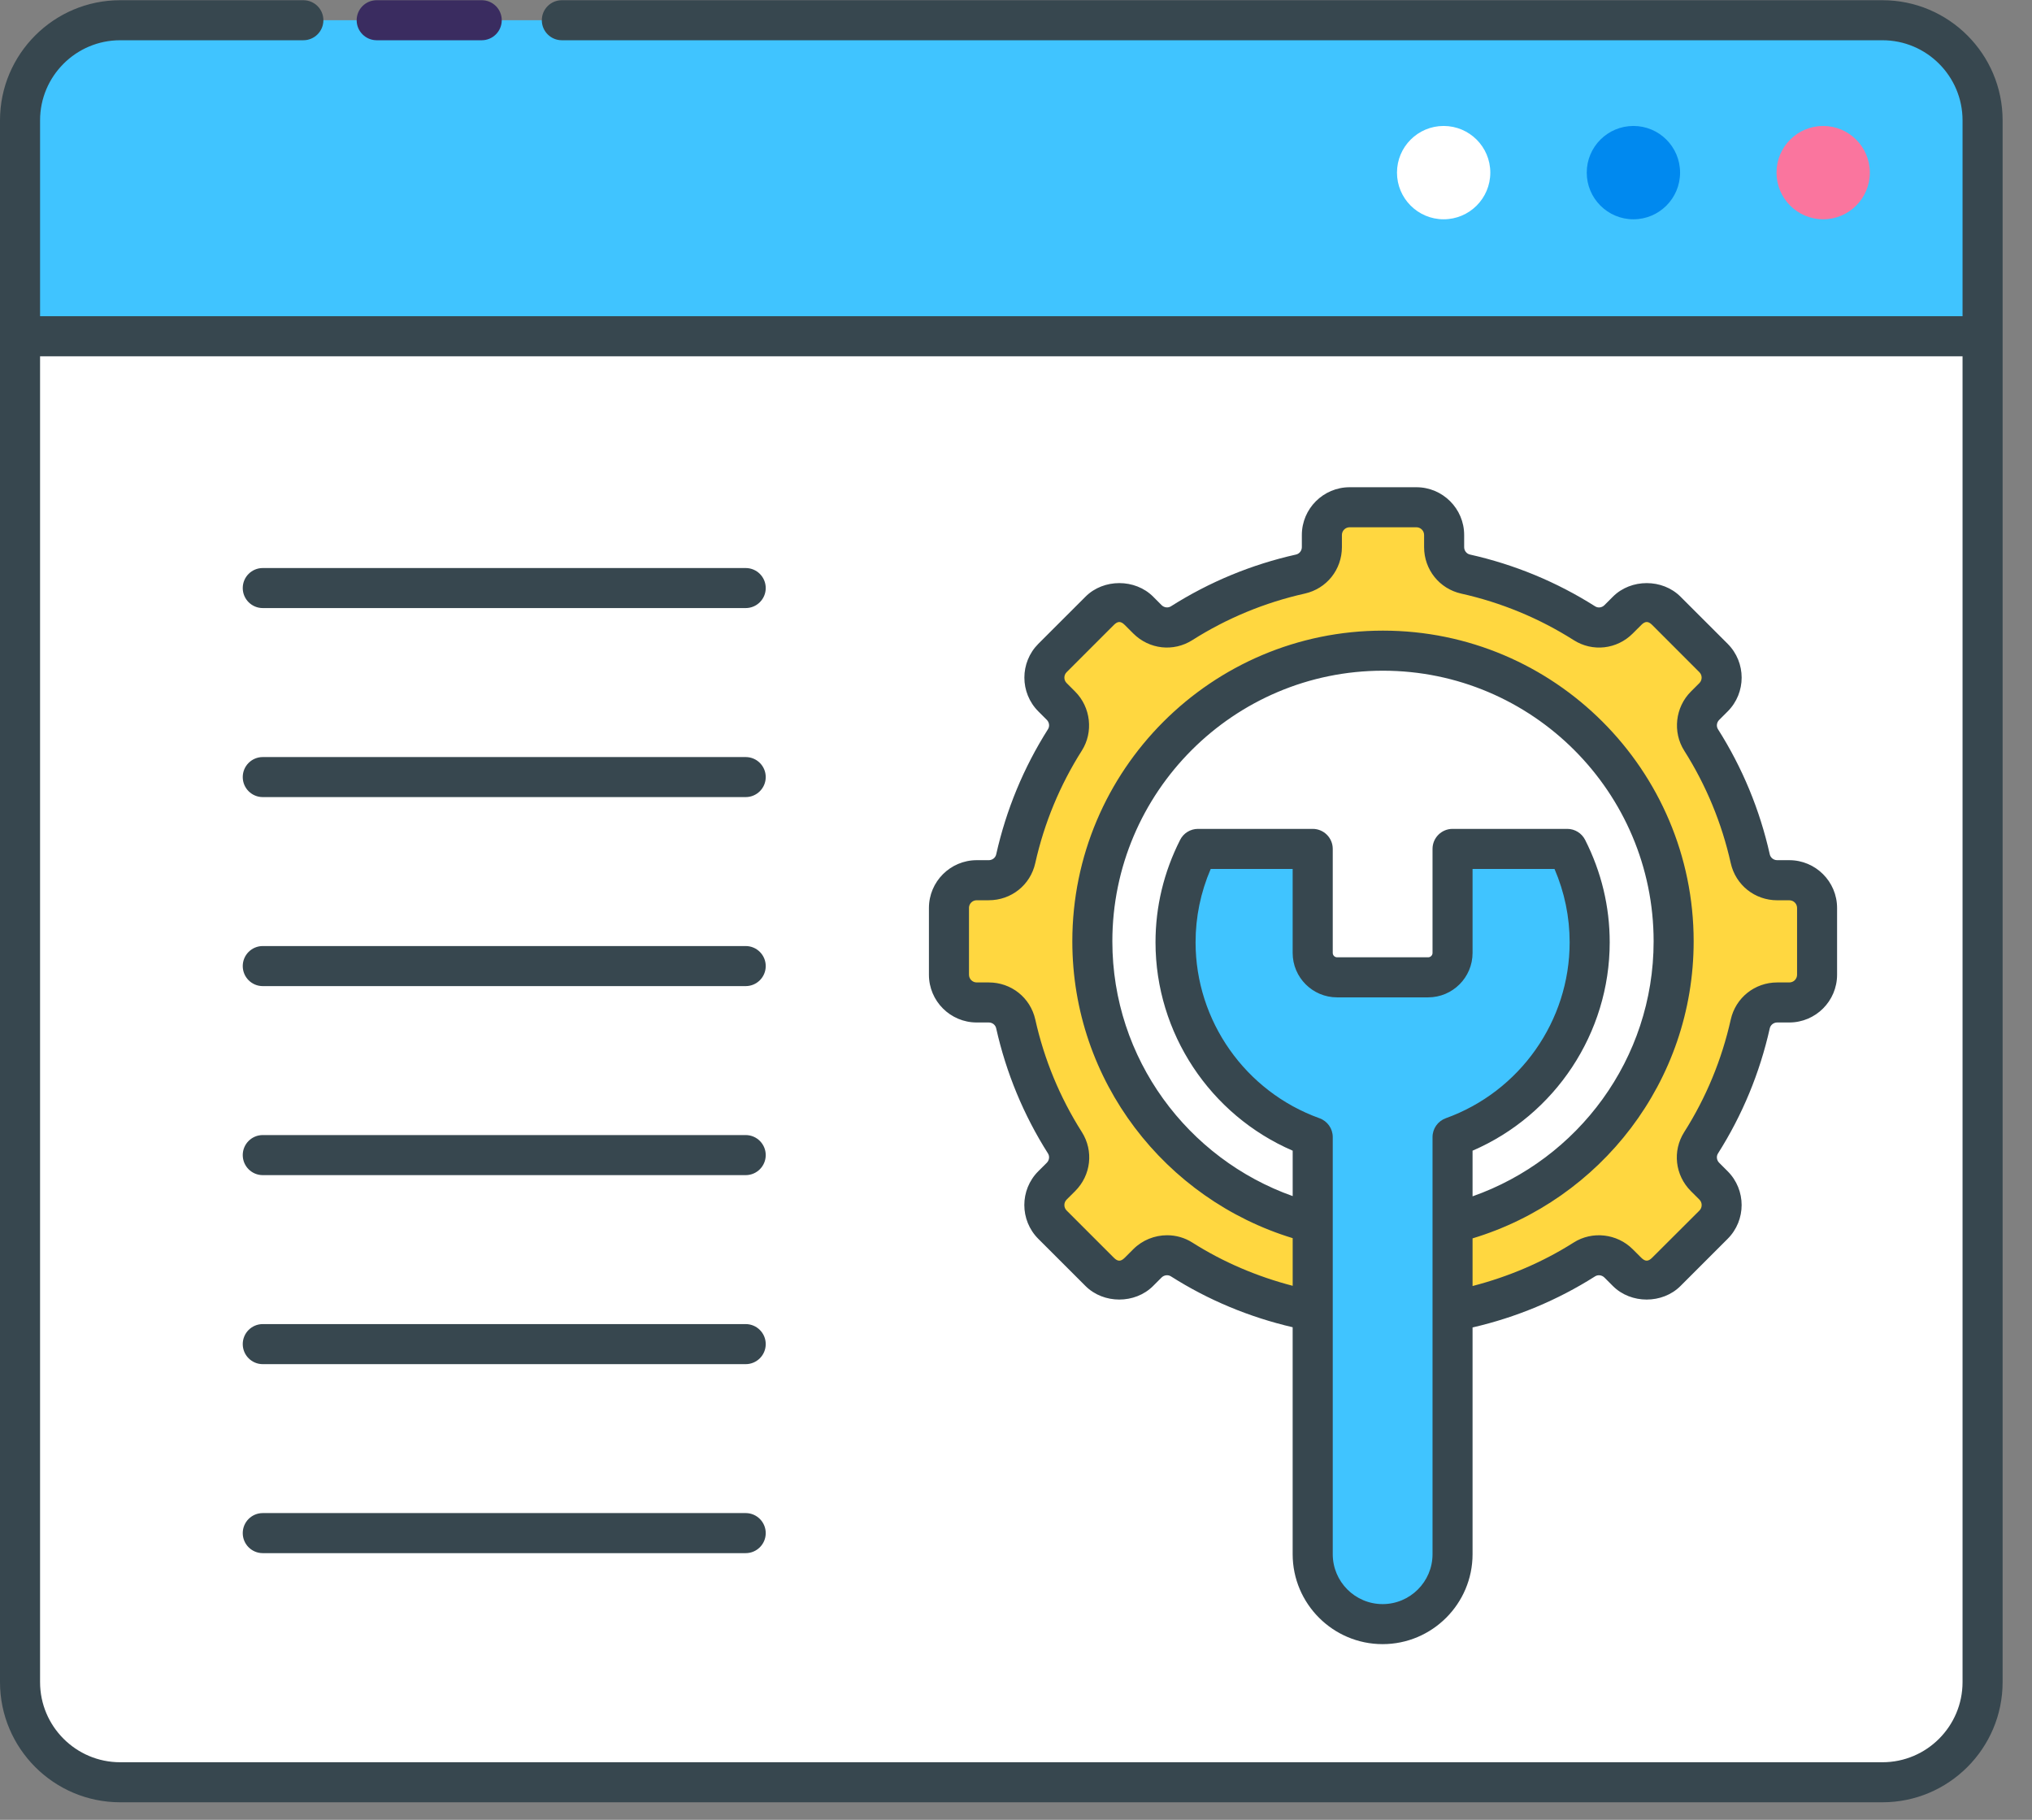
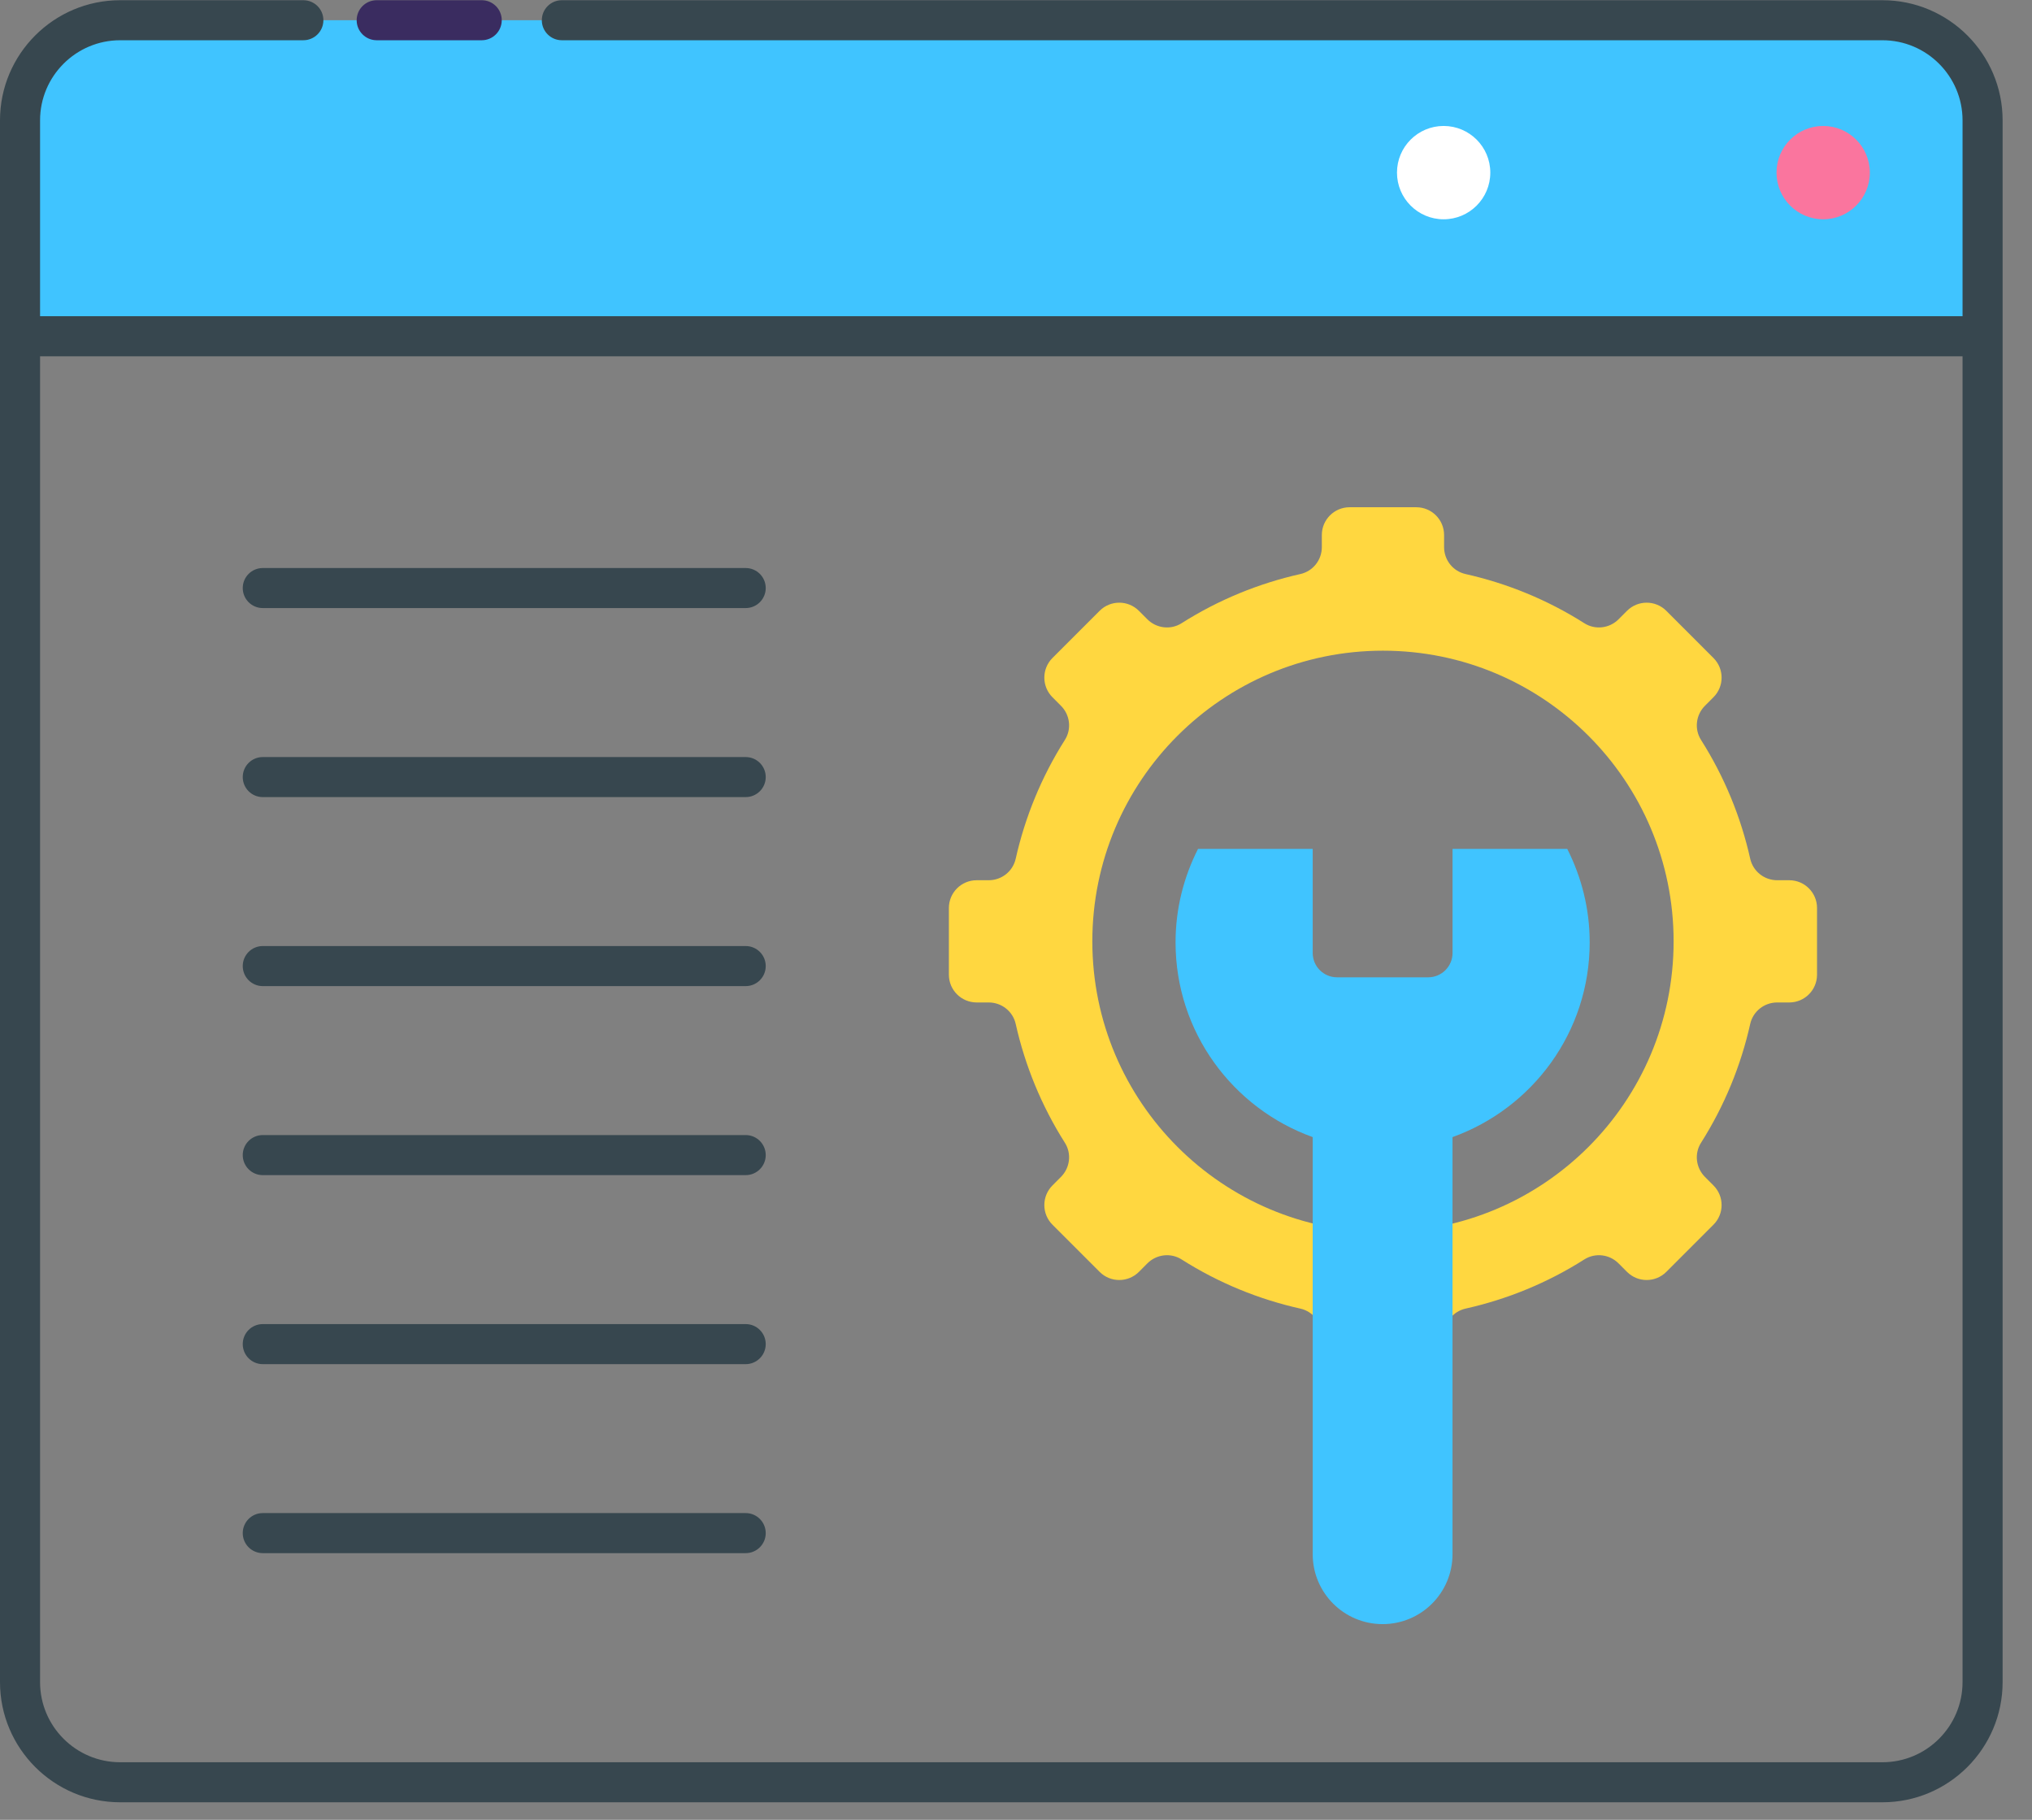
<svg xmlns="http://www.w3.org/2000/svg" width="67px" height="60px" viewBox="0 0 67 60" version="1.1">
  <rect x="0" y="0" width="67" height="60" fill="#808080" stroke="none" />
  <title>D2C1F0C6-6241-43BC-8E79-38A8C7AD1E92</title>
  <g id="Estimate-my-app" stroke="none" stroke-width="1" fill="none" fill-rule="evenodd">
    <g id="26" transform="translate(-212, -631)" fill-rule="nonzero">
      <g id="Group" transform="translate(212, 631)">
        <g transform="translate(0.66, 0.66)" id="Path">
          <path d="M64.71,3.308 L64.71,10.426 L0,10.426 L0,3.308 C0,1.486 1.479,0.007 3.302,0.007 L61.409,0.007 C63.238,0.007 64.71,1.486 64.71,3.308 L64.71,3.308 Z" fill="#40C4FF" />
          <g transform="translate(45.396, 3.467)">
            <path d="M14.059,0.026 C13.209,0.026 12.52,0.714 12.52,1.564 C12.52,2.414 13.209,3.103 14.059,3.103 C14.908,3.103 15.597,2.414 15.597,1.564 C15.597,0.714 14.908,0.026 14.059,0.026 Z" fill="#FA759E" />
-             <path d="M7.802,0.026 C6.952,0.026 6.263,0.714 6.263,1.564 C6.263,2.414 6.952,3.103 7.802,3.103 C8.651,3.103 9.34,2.414 9.34,1.564 C9.34,0.714 8.651,0.026 7.802,0.026 Z" fill="#0089EF" />
            <path d="M1.544,0.026 C0.695,0.026 0.006,0.714 0.006,1.564 C0.006,2.414 0.695,3.103 1.544,3.103 C2.394,3.103 3.083,2.414 3.083,1.564 C3.083,0.714 2.394,0.026 1.544,0.026 Z" fill="#FFFFFF" />
          </g>
-           <path d="M64.71,10.426 L64.71,54.799 C64.71,56.621 63.238,58.101 61.409,58.101 L3.302,58.101 C1.479,58.101 0,56.621 0,54.799 L0,10.426 L64.71,10.426 Z" fill="#FFFFFF" />
        </g>
        <path d="M58.997,29.021 L58.598,29.021 C58.172,29.021 57.802,28.728 57.709,28.313 C57.403,26.944 56.862,25.617 56.087,24.395 C55.86,24.037 55.917,23.568 56.217,23.269 L56.497,22.988 C56.855,22.631 56.855,22.051 56.497,21.694 L54.942,20.138 C54.584,19.781 54.005,19.781 53.647,20.138 L53.367,20.419 C53.067,20.718 52.598,20.775 52.24,20.548 C51.019,19.773 49.691,19.233 48.322,18.926 C47.907,18.833 47.615,18.463 47.615,18.038 L47.615,17.639 C47.615,17.134 47.205,16.724 46.7,16.724 L44.499,16.724 C43.994,16.724 43.584,17.134 43.584,17.639 L43.584,18.038 C43.584,18.463 43.292,18.833 42.877,18.926 C41.508,19.233 40.18,19.773 38.959,20.548 C38.601,20.775 38.132,20.718 37.832,20.419 L37.552,20.138 C37.194,19.781 36.615,19.781 36.258,20.138 L34.702,21.694 C34.345,22.051 34.345,22.631 34.702,22.988 L34.982,23.269 C35.282,23.568 35.339,24.037 35.112,24.395 C34.337,25.617 33.797,26.944 33.49,28.313 C33.397,28.728 33.027,29.021 32.601,29.021 L32.203,29.021 C31.697,29.021 31.287,29.431 31.287,29.936 L31.287,32.136 C31.287,32.641 31.697,33.051 32.203,33.051 L32.601,33.051 C33.027,33.051 33.397,33.344 33.49,33.758 C33.797,35.128 34.337,36.455 35.112,37.677 C35.339,38.034 35.282,38.503 34.982,38.803 L34.702,39.084 C34.345,39.441 34.345,40.021 34.702,40.378 L36.258,41.934 C36.615,42.291 37.194,42.291 37.552,41.934 L37.832,41.653 C38.132,41.353 38.601,41.296 38.959,41.523 C40.18,42.299 41.508,42.839 42.877,43.145 C43.292,43.238 43.584,43.609 43.584,44.034 L43.584,44.433 C43.584,44.938 43.994,45.348 44.499,45.348 L46.7,45.348 C47.205,45.348 47.615,44.938 47.615,44.433 L47.615,44.034 C47.615,43.609 47.907,43.238 48.322,43.145 C49.691,42.839 51.019,42.299 52.24,41.523 C52.598,41.296 53.067,41.353 53.367,41.653 L53.647,41.934 C54.005,42.291 54.584,42.291 54.942,41.934 L56.497,40.378 C56.855,40.021 56.855,39.441 56.497,39.084 L56.217,38.803 C55.917,38.503 55.86,38.034 56.087,37.677 C56.862,36.455 57.403,35.128 57.709,33.758 C57.802,33.344 58.172,33.051 58.598,33.051 L58.997,33.051 C59.502,33.051 59.912,32.641 59.912,32.136 L59.912,29.936 C59.912,29.431 59.502,29.021 58.997,29.021 Z M45.6,40.619 C40.308,40.619 36.017,36.328 36.017,31.036 C36.017,25.743 40.308,21.453 45.6,21.453 C50.893,21.453 55.183,25.743 55.183,31.036 C55.184,36.329 50.893,40.619 45.6,40.619 Z" id="Shape" fill="#FFD740" />
        <g>
          <path d="M52.416,31.069 C52.416,29.96 52.145,28.915 51.676,27.988 L47.894,27.988 L47.894,31.418 C47.894,31.863 47.534,32.222 47.09,32.222 L44.087,32.222 C43.643,32.222 43.283,31.863 43.283,31.418 L43.283,27.988 L39.502,27.988 C39.031,28.915 38.761,29.96 38.761,31.069 C38.761,34.03 40.649,36.543 43.283,37.49 L43.283,51.242 C43.283,52.515 44.315,53.547 45.588,53.547 C46.861,53.547 47.893,52.515 47.893,51.242 L47.893,37.49 C50.528,36.543 52.416,34.03 52.416,31.069 Z" id="Path" fill="#40C4FF" />
          <g>
            <path d="M62.069,0.007 L18.525,0.007 C18.16,0.007 17.865,0.302 17.865,0.667 C17.865,1.031 18.16,1.327 18.525,1.327 L62.069,1.327 C63.526,1.327 64.71,2.512 64.71,3.968 L64.71,10.426 L1.321,10.426 L1.321,3.968 C1.321,2.512 2.505,1.327 3.962,1.327 L10.002,1.327 C10.367,1.327 10.663,1.031 10.663,0.667 C10.663,0.302 10.367,0.007 10.002,0.007 L3.962,0.007 C1.777,0.007 0,1.783 0,3.968 L0,55.459 C0,57.644 1.777,59.421 3.962,59.421 L62.069,59.421 C64.254,59.421 66.031,57.644 66.031,55.459 L66.031,3.968 C66.031,1.783 64.254,0.007 62.069,0.007 Z M64.71,55.459 C64.71,56.916 63.526,58.101 62.069,58.101 L3.962,58.101 C2.505,58.101 1.321,56.916 1.321,55.459 L1.321,11.747 L64.71,11.747 L64.71,55.459 Z" id="Shape" fill="#37474F" />
            <path d="M12.42,1.327 L15.884,1.327 C16.248,1.327 16.544,1.031 16.544,0.667 C16.544,0.302 16.248,0.007 15.884,0.007 L12.42,0.007 C12.056,0.007 11.76,0.302 11.76,0.667 C11.76,1.031 12.056,1.327 12.42,1.327 Z" id="Path" fill="#3A2C60" />
            <path d="M8.664,20.048 L24.587,20.048 C24.952,20.048 25.248,19.752 25.248,19.388 C25.248,19.023 24.952,18.728 24.587,18.728 L8.664,18.728 C8.299,18.728 8.004,19.023 8.004,19.388 C8.004,19.752 8.299,20.048 8.664,20.048 Z" id="Path" fill="#37474F" />
            <path d="M8.664,26.28 L24.587,26.28 C24.952,26.28 25.248,25.984 25.248,25.62 C25.248,25.255 24.952,24.96 24.587,24.96 L8.664,24.96 C8.299,24.96 8.004,25.255 8.004,25.62 C8.004,25.984 8.299,26.28 8.664,26.28 Z" id="Path" fill="#37474F" />
            <path d="M8.664,32.512 L24.587,32.512 C24.952,32.512 25.248,32.216 25.248,31.851 C25.248,31.487 24.952,31.191 24.587,31.191 L8.664,31.191 C8.299,31.191 8.004,31.487 8.004,31.851 C8.004,32.216 8.299,32.512 8.664,32.512 Z" id="Path" fill="#37474F" />
            <path d="M8.664,38.744 L24.587,38.744 C24.952,38.744 25.248,38.448 25.248,38.083 C25.248,37.719 24.952,37.423 24.587,37.423 L8.664,37.423 C8.299,37.423 8.004,37.719 8.004,38.083 C8.004,38.448 8.299,38.744 8.664,38.744 Z" id="Path" fill="#37474F" />
            <path d="M8.664,44.976 L24.587,44.976 C24.952,44.976 25.248,44.68 25.248,44.315 C25.248,43.951 24.952,43.655 24.587,43.655 L8.664,43.655 C8.299,43.655 8.004,43.951 8.004,44.315 C8.004,44.68 8.299,44.976 8.664,44.976 Z" id="Path" fill="#37474F" />
            <path d="M8.664,51.207 L24.587,51.207 C24.952,51.207 25.248,50.911 25.248,50.547 C25.248,50.182 24.952,49.886 24.587,49.886 L8.664,49.886 C8.299,49.886 8.004,50.182 8.004,50.547 C8.004,50.911 8.299,51.207 8.664,51.207 Z" id="Path" fill="#37474F" />
-             <path d="M32.204,33.711 L32.603,33.711 C32.72,33.711 32.822,33.791 32.846,33.902 C33.176,35.373 33.75,36.761 34.555,38.03 C34.615,38.125 34.598,38.253 34.516,38.336 L34.235,38.616 C33.621,39.23 33.621,40.229 34.235,40.844 L35.791,42.399 C36.386,42.995 37.424,42.995 38.019,42.4 L38.3,42.119 C38.382,42.037 38.51,42.021 38.606,42.08 C39.841,42.865 41.193,43.426 42.622,43.759 L42.622,51.241 C42.622,52.876 43.953,54.207 45.588,54.207 C47.223,54.207 48.554,52.876 48.554,51.241 L48.554,43.766 C49.992,43.434 51.352,42.869 52.594,42.081 C52.689,42.021 52.817,42.037 52.901,42.12 L53.181,42.4 C53.775,42.995 54.814,42.995 55.409,42.4 L56.965,40.844 C57.58,40.229 57.579,39.23 56.965,38.616 L56.685,38.336 C56.602,38.253 56.586,38.124 56.646,38.03 C57.45,36.762 58.025,35.373 58.354,33.902 C58.379,33.792 58.482,33.711 58.598,33.711 L58.997,33.711 C59.866,33.711 60.573,33.005 60.573,32.136 L60.573,29.936 C60.573,29.067 59.866,28.36 58.997,28.36 L58.598,28.36 C58.482,28.36 58.379,28.28 58.354,28.169 C58.025,26.698 57.45,25.31 56.646,24.042 C56.586,23.947 56.602,23.819 56.685,23.736 L56.966,23.455 C57.58,22.841 57.58,21.842 56.966,21.227 L55.41,19.672 C54.815,19.076 53.777,19.076 53.182,19.672 L52.901,19.953 C52.819,20.035 52.691,20.052 52.596,19.991 C51.327,19.187 49.938,18.612 48.468,18.283 C48.356,18.258 48.277,18.157 48.277,18.038 L48.277,17.639 C48.277,16.771 47.571,16.064 46.702,16.064 L44.501,16.064 C43.633,16.064 42.925,16.771 42.925,17.639 L42.925,18.038 C42.925,18.155 42.845,18.258 42.734,18.283 C41.264,18.612 39.875,19.187 38.607,19.991 C38.512,20.05 38.384,20.034 38.301,19.952 L38.021,19.671 C37.426,19.076 36.387,19.076 35.793,19.671 L34.236,21.227 C33.623,21.842 33.623,22.841 34.237,23.455 L34.517,23.735 C34.599,23.818 34.615,23.947 34.555,24.041 C33.751,25.31 33.176,26.699 32.847,28.169 C32.823,28.28 32.72,28.36 32.603,28.36 L32.205,28.36 C31.336,28.36 30.629,29.067 30.629,29.936 L30.629,32.136 C30.628,33.005 31.336,33.711 32.204,33.711 L32.204,33.711 Z M52.265,27.69 C52.152,27.468 51.925,27.328 51.676,27.328 L47.894,27.328 C47.53,27.328 47.234,27.624 47.234,27.988 L47.234,31.418 C47.234,31.497 47.169,31.562 47.09,31.562 L44.087,31.562 C44.008,31.562 43.944,31.497 43.944,31.418 L43.944,27.988 C43.944,27.624 43.648,27.328 43.283,27.328 L39.501,27.328 C39.252,27.328 39.024,27.468 38.912,27.69 C38.374,28.752 38.1,29.889 38.1,31.069 C38.1,34.059 39.899,36.762 42.623,37.938 L42.623,39.435 C39.164,38.206 36.677,34.91 36.677,31.036 C36.677,26.116 40.68,22.113 45.6,22.113 C50.521,22.113 54.524,26.116 54.524,31.036 C54.524,34.919 52.026,38.221 48.554,39.443 L48.554,37.938 C51.278,36.762 53.076,34.059 53.076,31.069 C53.076,29.889 52.803,28.752 52.265,27.69 L52.265,27.69 Z M47.671,36.868 C47.409,36.963 47.234,37.211 47.234,37.49 L47.234,51.242 C47.234,52.149 46.496,52.887 45.588,52.887 C44.681,52.887 43.944,52.149 43.944,51.242 L43.944,37.489 C43.944,37.21 43.769,36.962 43.506,36.868 C41.063,35.99 39.421,33.66 39.421,31.069 C39.421,30.231 39.589,29.419 39.92,28.649 L42.622,28.649 L42.622,31.418 C42.622,32.226 43.279,32.883 44.087,32.883 L47.089,32.883 C47.897,32.883 48.554,32.226 48.554,31.418 L48.554,28.649 L51.256,28.649 C51.587,29.419 51.755,30.231 51.755,31.069 C51.756,33.661 50.114,35.99 47.671,36.868 L47.671,36.868 Z M31.949,29.936 C31.949,29.795 32.063,29.681 32.204,29.681 L32.603,29.681 C33.345,29.681 33.975,29.178 34.135,28.457 C34.43,27.137 34.947,25.889 35.67,24.749 C36.059,24.137 35.966,23.318 35.45,22.801 L35.17,22.521 C35.07,22.422 35.07,22.26 35.17,22.161 L36.726,20.605 C36.856,20.475 36.956,20.475 37.086,20.605 L37.367,20.886 C37.892,21.41 38.692,21.5 39.314,21.105 C40.454,20.382 41.702,19.866 43.023,19.57 C43.743,19.409 44.246,18.779 44.246,18.038 L44.246,17.639 C44.246,17.498 44.36,17.384 44.501,17.384 L46.702,17.384 C46.842,17.384 46.956,17.498 46.956,17.639 L46.956,18.038 C46.956,18.779 47.46,19.41 48.18,19.571 C49.501,19.866 50.749,20.382 51.889,21.105 C52.511,21.501 53.313,21.41 53.836,20.886 L54.117,20.605 C54.246,20.475 54.347,20.475 54.477,20.605 L56.032,22.161 C56.132,22.26 56.132,22.422 56.033,22.521 L55.752,22.802 C55.237,23.317 55.144,24.136 55.533,24.749 C56.255,25.889 56.771,27.136 57.067,28.458 C57.228,29.178 57.859,29.682 58.6,29.682 L58.999,29.682 C59.14,29.682 59.254,29.796 59.254,29.936 L59.254,32.137 C59.254,32.277 59.14,32.391 58.999,32.391 L58.6,32.391 C57.859,32.391 57.228,32.895 57.067,33.615 C56.771,34.937 56.256,36.185 55.533,37.324 C55.138,37.946 55.229,38.747 55.753,39.271 L56.034,39.551 C56.133,39.65 56.133,39.813 56.034,39.912 L54.475,41.467 C54.346,41.596 54.246,41.597 54.115,41.466 L53.835,41.187 C53.319,40.67 52.5,40.577 51.888,40.966 C50.858,41.619 49.736,42.094 48.554,42.4 L48.554,40.829 C52.765,39.558 55.844,35.656 55.844,31.036 C55.844,25.388 51.249,20.792 45.6,20.792 C39.951,20.792 35.357,25.388 35.357,31.036 C35.357,35.647 38.425,39.542 42.623,40.822 L42.623,42.393 C41.45,42.087 40.336,41.615 39.313,40.966 C39.06,40.805 38.771,40.726 38.483,40.726 C38.075,40.726 37.669,40.884 37.367,41.186 L37.086,41.467 C36.956,41.597 36.856,41.597 36.726,41.467 L35.17,39.911 C35.07,39.812 35.07,39.65 35.17,39.55 L35.451,39.27 C35.975,38.746 36.065,37.945 35.671,37.323 C34.947,36.183 34.431,34.935 34.136,33.614 C33.975,32.894 33.345,32.391 32.603,32.391 L32.205,32.391 C32.064,32.391 31.95,32.277 31.95,32.136 L31.95,29.936 L31.949,29.936 Z" id="Shape" fill="#37474F" />
          </g>
        </g>
      </g>
    </g>
  </g>
</svg>